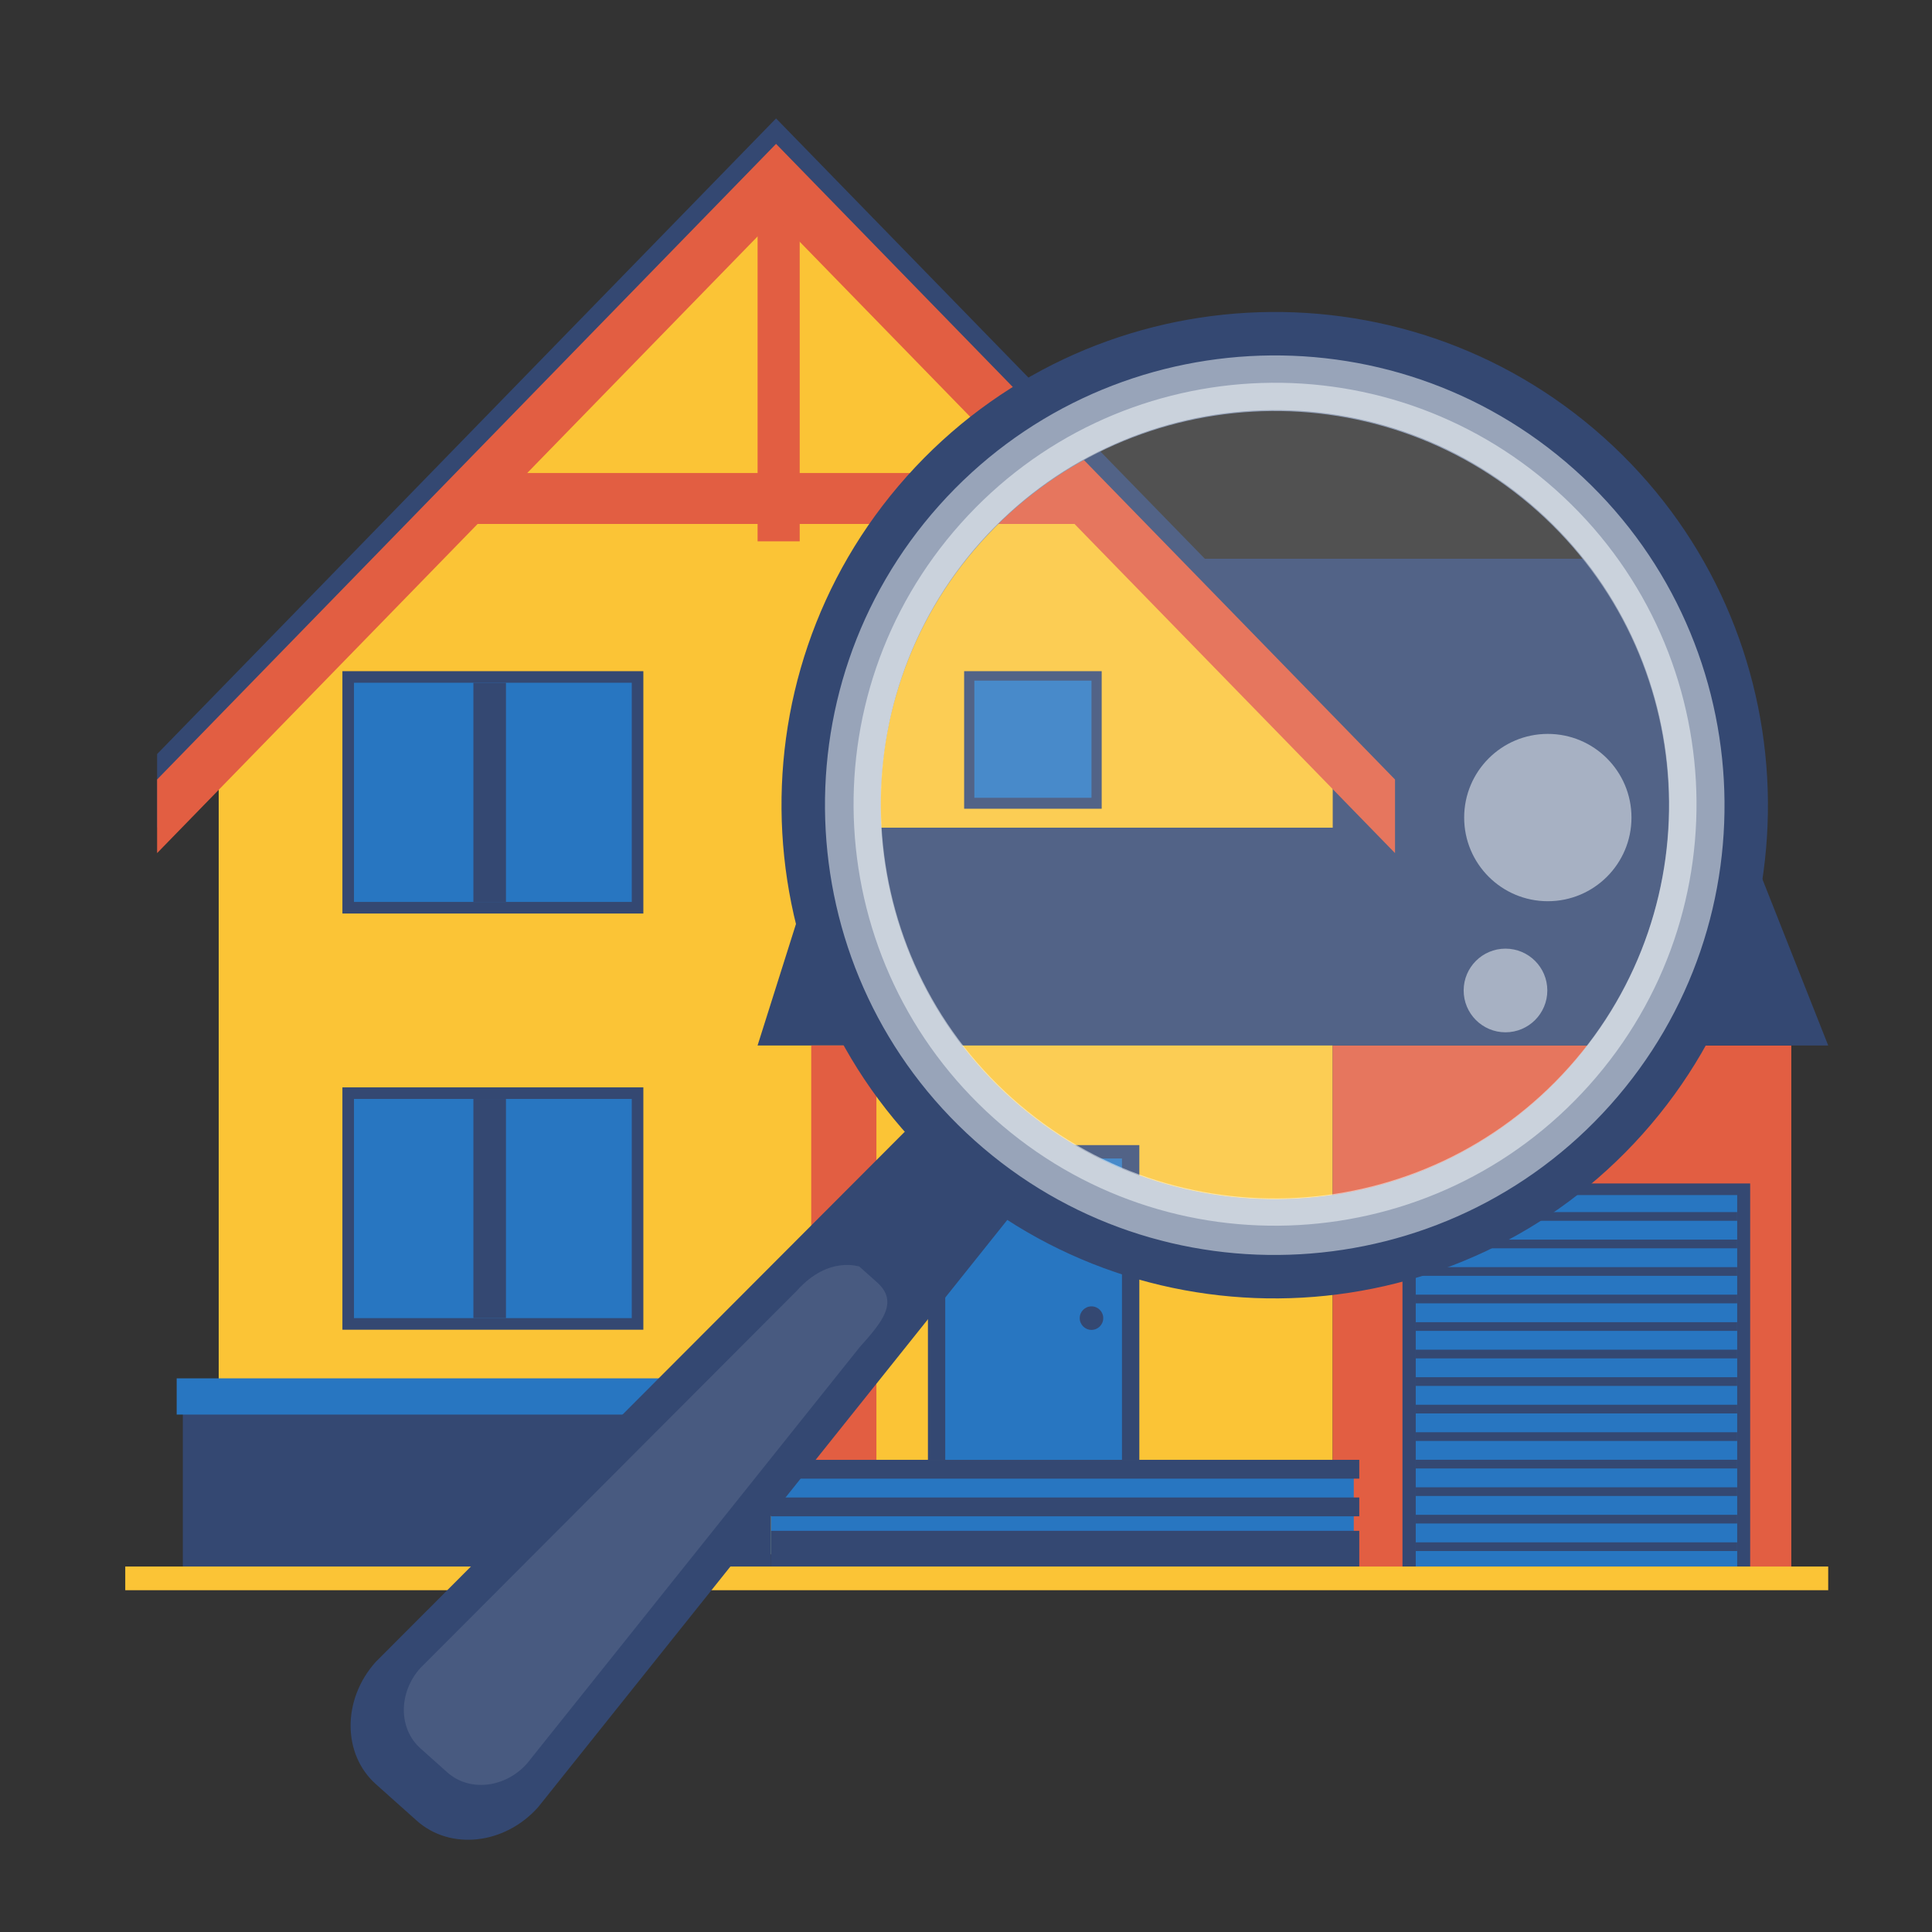
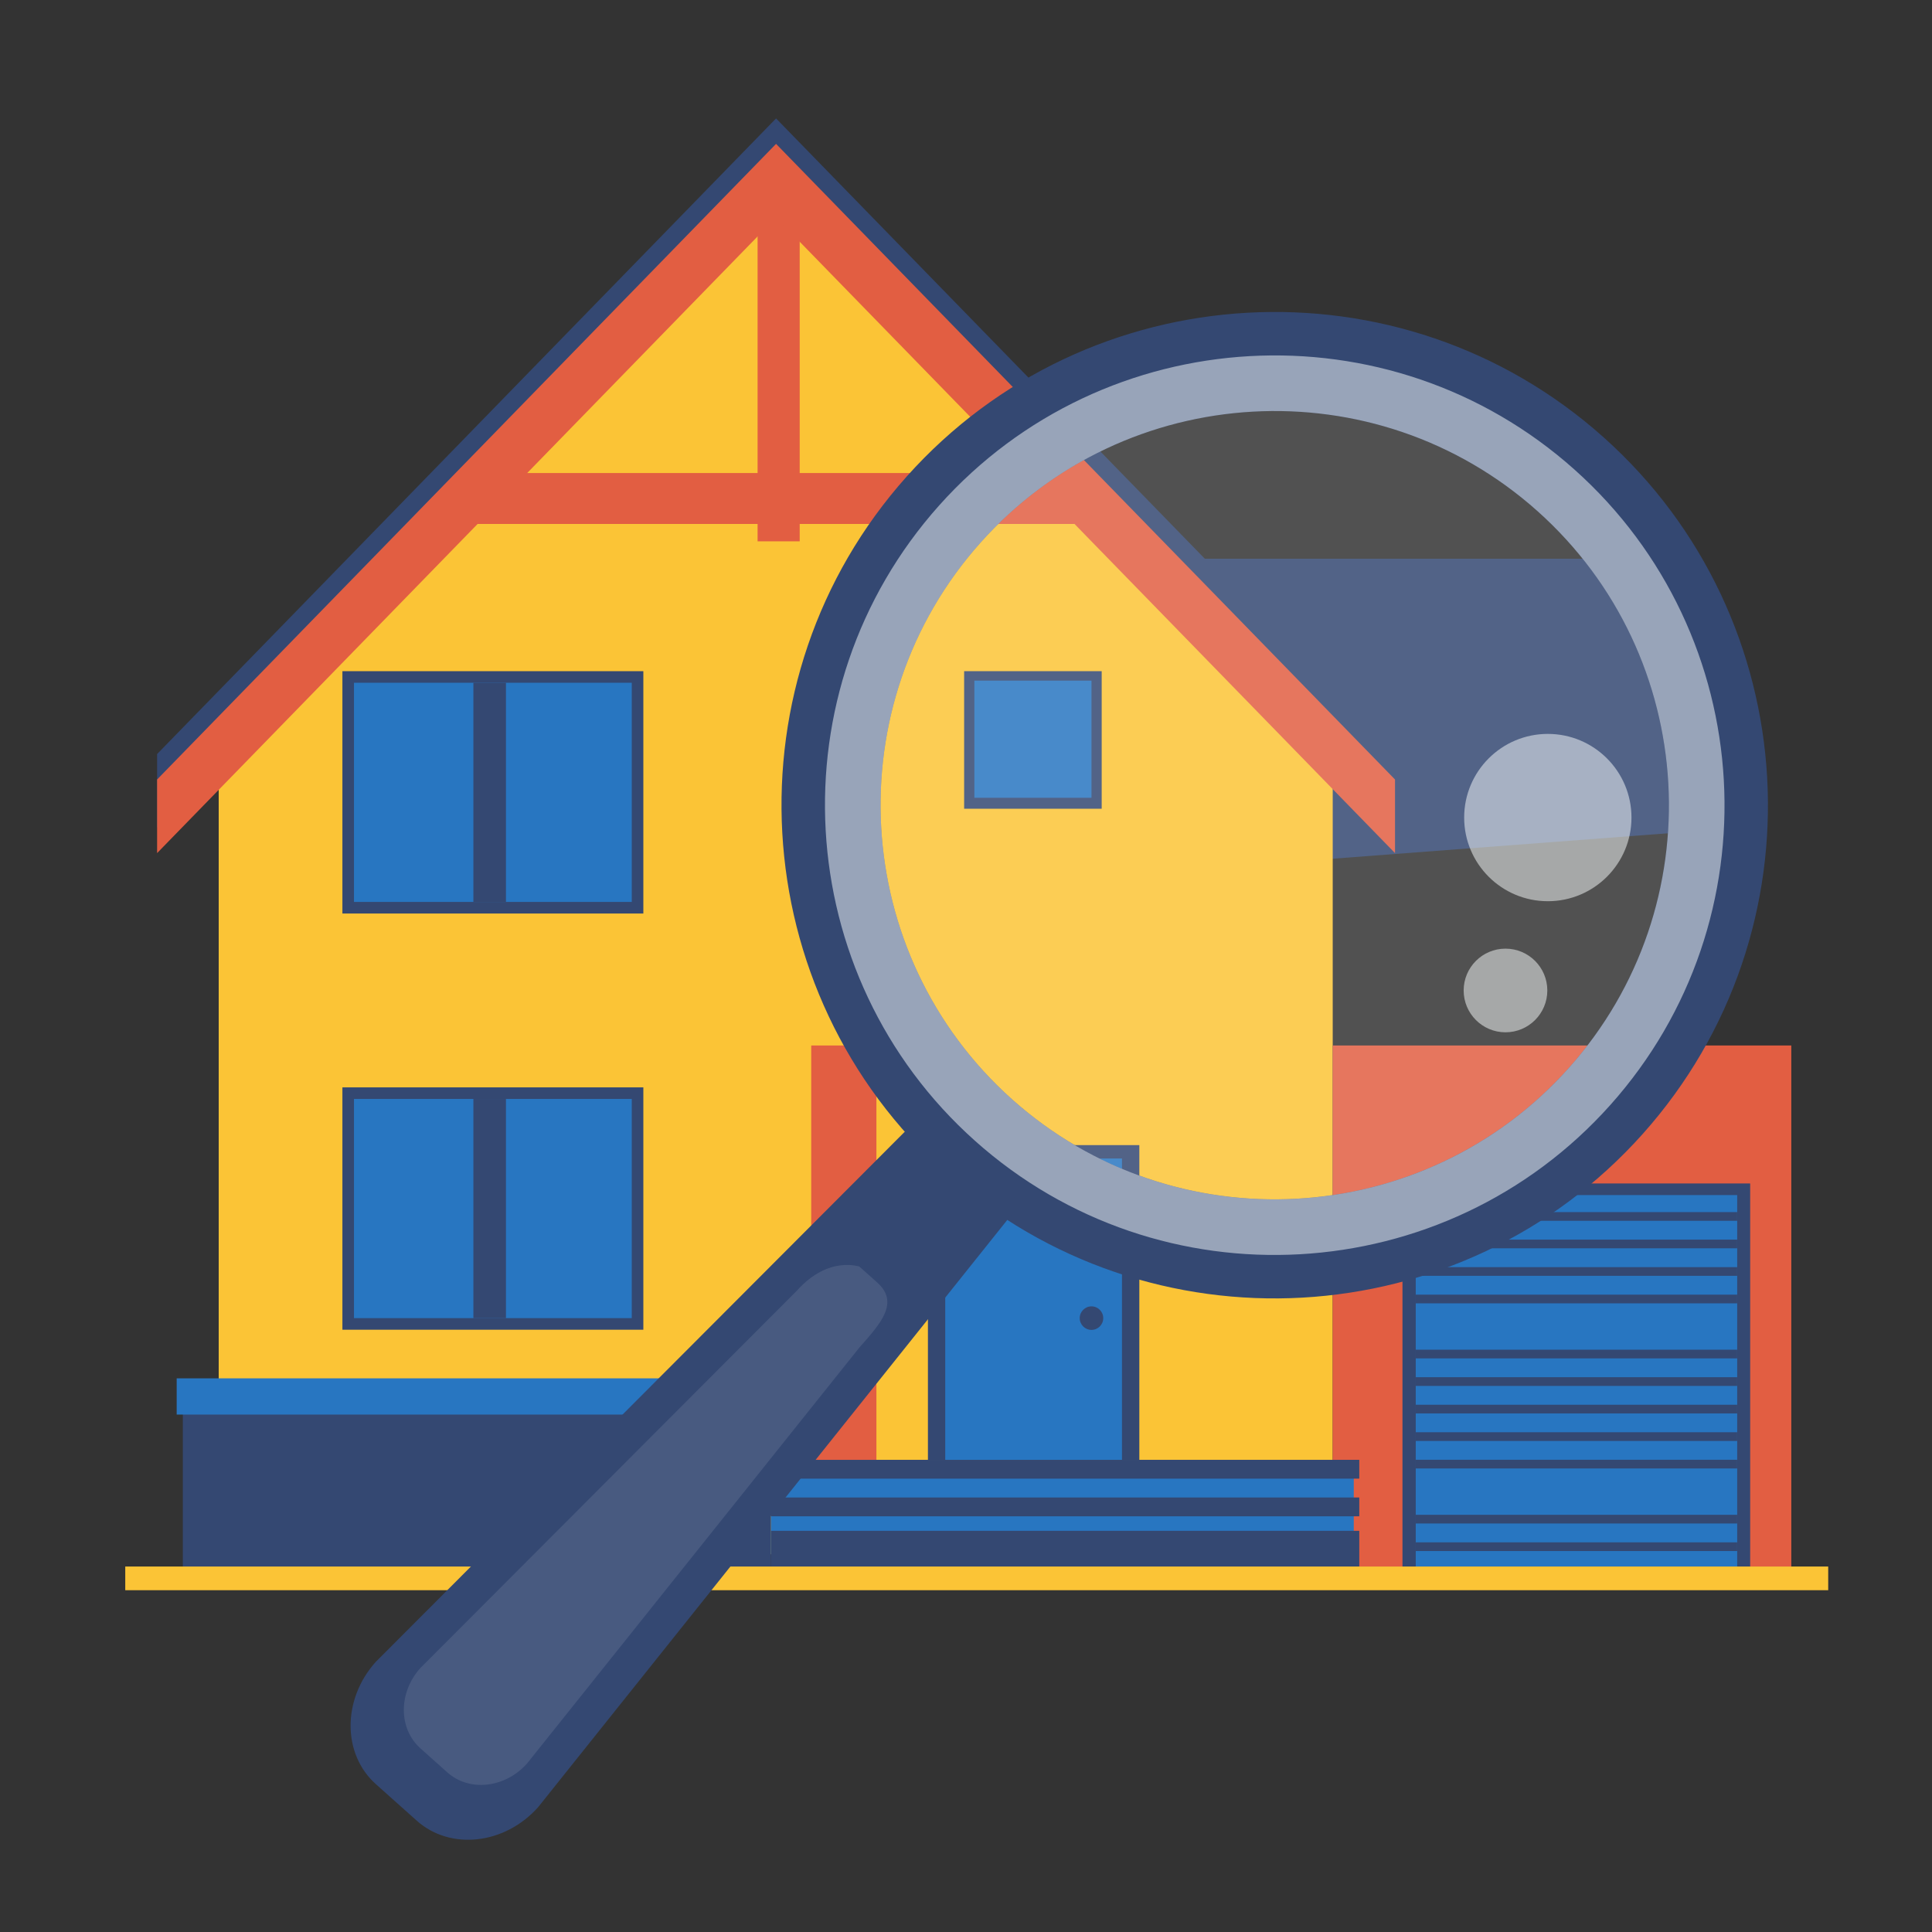
<svg xmlns="http://www.w3.org/2000/svg" version="1.1" id="Layer_3" x="0px" y="0px" width="180px" height="180px" viewBox="0 0 180 180" enable-background="new 0 0 180 180" xml:space="preserve">
  <rect x="0" y="0" width="180" height="180" fill="#333333" stroke="none" />
  <g>
    <g>
      <polygon fill="#344872" points="152.854,52.054 108.041,52.054 108.041,81.228 162.301,77.11   " />
      <polygon fill="#FBC436" points="124.166,144.809 20.376,144.809 20.376,70.939 72.27,17.647 124.166,70.939   " />
      <rect x="31.901" y="101.308" fill="#344872" width="28.038" height="22.579" />
      <rect x="32.98" y="102.386" fill="#2876C1" width="25.88" height="20.421" />
      <rect x="44.104" y="102.387" fill="#344872" width="3.035" height="20.421" />
      <rect x="31.901" y="62.532" fill="#344872" width="28.038" height="22.579" />
      <rect x="32.98" y="63.611" fill="#2876C1" width="25.88" height="20.42" />
      <rect x="44.104" y="63.611" fill="#344872" width="3.035" height="20.42" />
      <rect x="17.033" y="131.419" fill="#344872" width="54.803" height="14.576" />
      <rect x="124.166" y="97.405" fill="#E25E42" width="42.725" height="48.59" />
      <rect x="71.836" y="137.02" fill="#2876C1" width="54.292" height="7.762" />
      <rect x="71.836" y="142.623" fill="#344872" width="54.804" height="3.373" />
      <rect x="71.836" y="139.517" fill="#344872" width="54.804" height="1.754" />
      <rect x="71.836" y="136.009" fill="#344872" width="54.804" height="1.753" />
      <rect x="42.444" y="44.071" fill="#E25E42" width="60.198" height="4.745" />
      <rect x="70.583" y="15.032" fill="#E25E42" width="3.923" height="35.402" />
      <rect x="16.461" y="128.417" fill="#2876C1" width="55.948" height="3.375" />
      <rect x="89.826" y="62.532" fill="#344872" width="12.816" height="12.816" />
      <rect x="90.779" y="63.414" fill="#2876C1" width="10.912" height="10.914" />
-       <polygon fill="#344872" points="170.33,97.405 70.581,97.405 76.996,77.11 162.301,77.11   " />
      <polygon fill="#344872" points="72.304,17.888 129.97,77.11 129.97,70.254 72.304,11.033 14.637,70.254 14.637,77.11   " />
      <polygon fill="#E25E42" points="72.304,20.26 129.97,79.481 129.97,72.625 72.304,13.405 14.637,72.625 14.637,79.481   " />
      <rect x="75.58" y="97.405" fill="#E25E42" width="6.073" height="38.604" />
      <rect x="86.453" y="106.687" fill="#344872" width="19.696" height="29.344" />
      <rect x="88.066" y="107.933" fill="#2876C1" width="16.465" height="28.076" />
      <rect x="130.665" y="110.26" fill="#344872" width="32.394" height="35.735" />
      <rect x="131.902" y="111.342" fill="#2876C1" width="29.949" height="34.608" />
      <circle fill="#344872" cx="101.691" cy="122.807" r="1.096" />
      <rect x="131.902" y="112.928" fill="#344872" width="29.949" height="0.81" />
      <rect x="131.902" y="115.491" fill="#344872" width="29.949" height="0.81" />
      <rect x="131.902" y="118.057" fill="#344872" width="29.949" height="0.809" />
      <rect x="131.902" y="120.62" fill="#344872" width="29.949" height="0.809" />
-       <rect x="131.902" y="123.184" fill="#344872" width="29.949" height="0.811" />
      <rect x="131.902" y="125.748" fill="#344872" width="29.949" height="0.81" />
      <rect x="131.902" y="128.312" fill="#344872" width="29.949" height="0.81" />
      <rect x="131.902" y="130.877" fill="#344872" width="29.949" height="0.809" />
      <rect x="131.902" y="133.439" fill="#344872" width="29.949" height="0.81" />
      <rect x="131.902" y="136.003" fill="#344872" width="29.949" height="0.811" />
-       <rect x="131.902" y="138.568" fill="#344872" width="29.949" height="0.809" />
      <rect x="131.902" y="141.131" fill="#344872" width="29.949" height="0.809" />
      <rect x="131.902" y="143.696" fill="#344872" width="29.949" height="0.81" />
      <rect x="11.67" y="145.95" fill="#FBC436" width="158.66" height="2.206" />
    </g>
    <g>
      <path fill="#344872" d="M149.395,40.736c-18.903-16.891-48.024-15.251-64.913,3.652c-16.891,18.904-15.253,48.023,3.652,64.913    c18.902,16.89,48.021,15.251,64.913-3.652C169.936,86.746,168.296,57.625,149.395,40.736z M146.161,99.497    c-13.498,15.106-36.768,16.416-51.876,2.919c-15.106-13.497-16.417-36.77-2.92-51.875c13.498-15.108,36.77-16.419,51.877-2.922    C158.35,61.118,159.66,84.391,146.161,99.497z" />
      <path opacity="0.5" fill="#FDFFFF" d="M146.697,43.755c-17.239-15.402-43.792-13.906-59.195,3.332    c-15.401,17.239-13.909,43.792,3.331,59.196c17.237,15.4,43.793,13.905,59.195-3.332    C165.431,85.713,163.937,59.158,146.697,43.755z M146.163,99.497c-13.496,15.107-36.77,16.418-51.876,2.92    C79.18,88.92,77.871,65.648,91.368,50.541c13.498-15.107,36.77-16.418,51.877-2.92C158.353,61.119,159.661,84.391,146.163,99.497z    " />
      <path fill="#344872" d="M50.132,168.375c-3.113,3.488-8.178,4.049-11.308,1.25l-3.804-3.398c-3.13-2.795-3.143-7.889-0.027-11.377    l50.844-50.954c-0.362,0.363,9.287,8.164,9.287,8.164L50.132,168.375z" />
      <path opacity="0.1" fill="#FDFFFF" d="M49.103,164.303c-2.047,2.293-5.373,2.662-7.43,0.824l-2.5-2.234    c-2.058-1.838-2.066-5.186-0.018-7.477l35.082-35.159c3.019-3.38,5.918-2.174,5.8-2.279l1.684,1.503    c2.057,1.838,0.431,3.728-1.616,6.02L49.103,164.303z" />
      <path opacity="0.15" fill="#FDFFFF" d="M94.286,102.416c-15.107-13.497-16.416-36.769-2.92-51.875    c13.498-15.107,36.77-16.418,51.877-2.92c15.107,13.497,16.417,36.77,2.92,51.876C132.665,114.604,109.394,115.914,94.286,102.416    z" />
-       <path opacity="0.5" fill="#FDFFFF" d="M144.957,45.646c-16.174-14.45-40.999-13.052-55.446,3.121    c-14.45,16.172-13.055,40.995,3.119,55.445c16.172,14.449,40.997,13.053,55.445-3.12    C162.524,84.921,161.128,60.094,144.957,45.646z M146.19,99.409c-13.496,15.106-36.77,16.417-51.876,2.917    C79.208,88.83,77.899,65.557,91.396,50.45c13.498-15.106,36.77-16.417,51.877-2.918C158.38,61.029,159.688,84.301,146.19,99.409z" />
      <circle opacity="0.5" fill="#FDFFFF" cx="144.207" cy="76.17" r="7.794" />
      <circle opacity="0.5" fill="#FDFFFF" cx="140.263" cy="92.28" r="3.897" />
    </g>
  </g>
</svg>